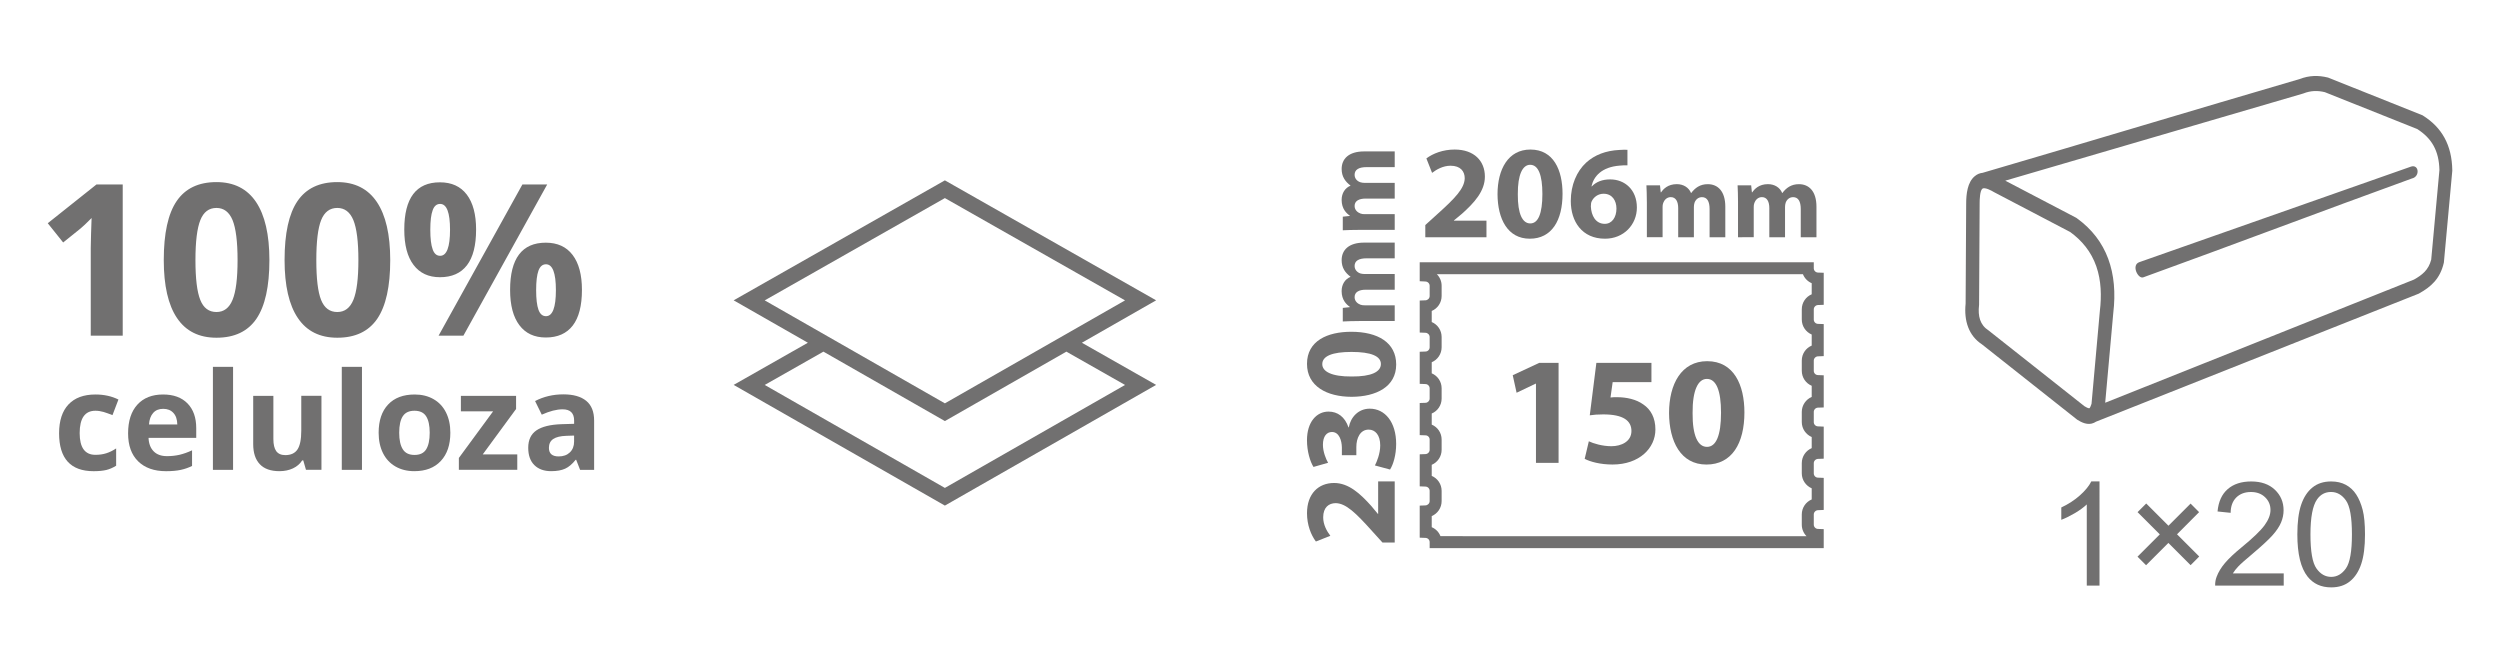
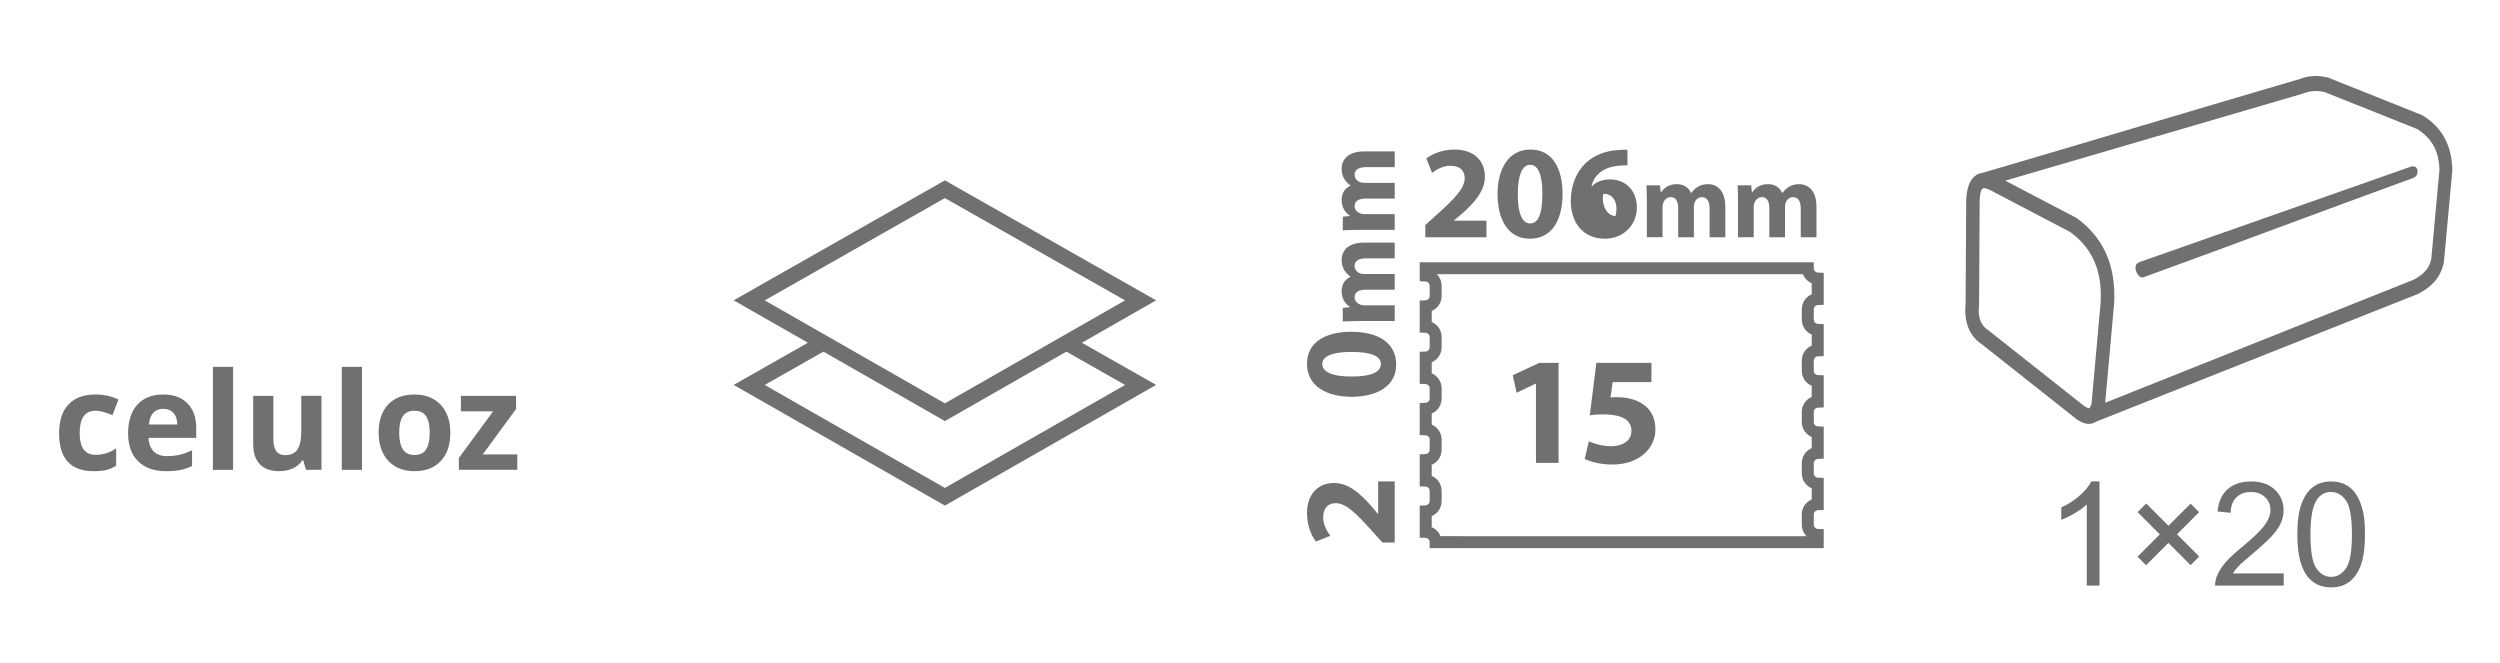
<svg xmlns="http://www.w3.org/2000/svg" version="1.1" id="Warstwa_1" x="0px" y="0px" width="112.125px" height="29.75px" viewBox="0 0 112.125 29.75" enable-background="new 0 0 112.125 29.75" xml:space="preserve">
  <g>
    <g>
      <path fill="#717070" d="M94.163,26.264h-0.571v-3.641c-0.138,0.132-0.318,0.264-0.541,0.395c-0.224,0.131-0.424,0.229-0.602,0.295    V22.76c0.319-0.15,0.599-0.332,0.838-0.545c0.239-0.215,0.408-0.422,0.508-0.623h0.368V26.264z" />
      <path fill="#717070" d="M95.867,24.967l1-1L95.87,22.97l0.388-0.388l0.997,0.997l0.993-0.993l0.381,0.384l-0.99,0.993l0.996,0.996    l-0.387,0.389l-0.997-0.998l-1,1L95.867,24.967z" />
      <path fill="#717070" d="M102.425,25.715v0.549H99.35c-0.005-0.137,0.018-0.27,0.066-0.396c0.078-0.209,0.203-0.416,0.376-0.619    c0.172-0.203,0.422-0.438,0.747-0.704c0.506-0.415,0.848-0.743,1.025-0.985s0.267-0.471,0.267-0.688    c0-0.227-0.081-0.417-0.243-0.572c-0.161-0.156-0.373-0.234-0.633-0.234c-0.275,0-0.495,0.084-0.66,0.248    c-0.165,0.166-0.249,0.395-0.251,0.686l-0.587-0.061c0.04-0.438,0.191-0.771,0.454-1.001c0.262-0.229,0.614-0.345,1.057-0.345    c0.446,0,0.8,0.125,1.06,0.371c0.261,0.248,0.391,0.555,0.391,0.922c0,0.186-0.038,0.369-0.114,0.549s-0.202,0.369-0.379,0.568    c-0.177,0.198-0.471,0.471-0.881,0.818c-0.343,0.287-0.563,0.482-0.66,0.586c-0.098,0.102-0.178,0.205-0.241,0.309H102.425z" />
      <path fill="#717070" d="M103.036,23.969c0-0.549,0.057-0.992,0.17-1.328c0.113-0.335,0.281-0.594,0.505-0.775    c0.223-0.182,0.504-0.273,0.843-0.273c0.249,0,0.469,0.051,0.656,0.151c0.188,0.101,0.345,0.245,0.467,0.435    c0.123,0.189,0.219,0.42,0.289,0.691c0.07,0.272,0.104,0.639,0.104,1.1c0,0.547-0.056,0.987-0.168,1.322    c-0.112,0.336-0.28,0.595-0.503,0.777c-0.224,0.184-0.505,0.275-0.846,0.275c-0.449,0-0.801-0.161-1.057-0.482    C103.189,25.475,103.036,24.844,103.036,23.969z M103.624,23.969c0,0.765,0.089,1.273,0.268,1.525    c0.179,0.254,0.399,0.379,0.662,0.379c0.262,0,0.482-0.127,0.661-0.381s0.269-0.762,0.269-1.523c0-0.766-0.09-1.273-0.269-1.525    s-0.401-0.379-0.668-0.379c-0.262,0-0.472,0.111-0.628,0.334C103.722,22.682,103.624,23.205,103.624,23.969z" />
    </g>
    <path fill="#717070" d="M108.173,8.005c-4.078,1.479-7.969,2.957-12.048,4.434c-0.236,0.084-0.549-0.555-0.174-0.682   c4.094-1.44,8.093-2.845,12.189-4.287C108.499,7.364,108.541,7.927,108.173,8.005 M93.485,18.217   c0.053,0.034,0.177,0.104,0.223,0.094c0.029-0.008,0.076-0.137,0.097-0.2c0.124-1.384,0.248-2.765,0.372-4.148l0.001-0.006v-0.006   c0.081-0.671,0.064-1.366-0.157-2.001c-0.232-0.67-0.654-1.166-1.171-1.543c-1.14-0.597-2.277-1.194-3.417-1.789l-0.008-0.004   l-0.008-0.005c-0.089-0.055-0.405-0.229-0.509-0.143c-0.11,0.088-0.121,0.5-0.121,0.635v0.002   c-0.008,1.516-0.017,3.029-0.025,4.543v0.021l-0.002,0.021c-0.055,0.496,0.044,0.886,0.428,1.133l0.012,0.007l0.011,0.011   C90.636,15.962,92.061,17.091,93.485,18.217 M89.936,8.103l3.177,1.662l0.021,0.013l0.019,0.014   c1.347,0.974,1.843,2.441,1.627,4.251l-0.362,4.02l13.851-5.525c0.357-0.202,0.65-0.422,0.771-0.894   c0.123-1.34,0.246-2.678,0.368-4.016c-0.018-0.871-0.35-1.431-0.996-1.841c-1.381-0.551-2.761-1.103-4.142-1.653   c-0.328-0.08-0.633-0.07-0.953,0.053l-0.011,0.005l-0.011,0.003L89.936,8.103z M88.892,15.446c-0.595-0.39-0.813-1.052-0.734-1.829   c0.008-1.495,0.016-2.988,0.025-4.482c0-0.437,0.058-0.963,0.385-1.233c0.11-0.093,0.229-0.138,0.353-0.151   c4.743-1.388,9.482-2.82,14.226-4.208c0.419-0.161,0.829-0.172,1.26-0.065l0.016,0.004l0.017,0.008   c1.393,0.557,2.786,1.111,4.18,1.669l0.022,0.008l0.021,0.013c0.85,0.531,1.306,1.321,1.322,2.459v0.021l-0.002,0.02   c-0.125,1.357-0.249,2.713-0.373,4.069l-0.003,0.028l-0.006,0.025c-0.167,0.703-0.569,1.06-1.1,1.356l-0.015,0.01l-14.477,5.743   c-0.058,0.039-0.122,0.067-0.193,0.086c-0.23,0.054-0.451-0.047-0.651-0.172l-0.015-0.011l-0.015-0.012   C91.72,17.684,90.306,16.564,88.892,15.446" />
    <path fill="#717070" d="M64.605,24.047l16.418,0.002c-0.132-0.133-0.213-0.315-0.213-0.518v-0.459c0-0.303,0.183-0.561,0.445-0.672   v-0.499c-0.26-0.112-0.445-0.372-0.445-0.668v-0.462c0-0.301,0.183-0.561,0.445-0.672v-0.498c-0.26-0.112-0.445-0.372-0.445-0.668   v-0.461c0-0.297,0.186-0.559,0.445-0.67v-0.499c-0.263-0.111-0.445-0.369-0.445-0.674v-0.459c0-0.301,0.183-0.561,0.445-0.67   v-0.496c-0.263-0.113-0.445-0.371-0.445-0.675v-0.458c0-0.302,0.183-0.563,0.445-0.672v-0.497   c-0.179-0.077-0.322-0.222-0.393-0.403H64.444c0.132,0.133,0.213,0.315,0.213,0.517v0.459c0,0.301-0.183,0.562-0.444,0.671v0.497   c0.262,0.11,0.444,0.369,0.444,0.671v0.46c0,0.304-0.183,0.562-0.444,0.672v0.497c0.262,0.111,0.444,0.369,0.444,0.672v0.461   c0,0.301-0.183,0.561-0.444,0.67v0.498c0.262,0.109,0.444,0.368,0.444,0.67v0.461c0,0.301-0.183,0.561-0.444,0.672v0.496   c0.262,0.11,0.444,0.371,0.444,0.672v0.459c0,0.303-0.183,0.562-0.444,0.672v0.498C64.393,23.721,64.535,23.865,64.605,24.047    M81.794,24.584H64.12v-0.269c0-0.104-0.08-0.187-0.186-0.19l-0.26-0.01v-1.438l0.259-0.01c0.103-0.005,0.187-0.091,0.187-0.193   v-0.459c0-0.104-0.082-0.188-0.187-0.192l-0.259-0.01v-1.437l0.259-0.01c0.103-0.004,0.187-0.091,0.187-0.191v-0.461   c0-0.103-0.082-0.188-0.186-0.189l-0.26-0.01v-1.44l0.26-0.009c0.103-0.003,0.186-0.09,0.186-0.189v-0.461   c0-0.103-0.084-0.188-0.187-0.191l-0.259-0.01v-1.439l0.26-0.01c0.103-0.002,0.186-0.088,0.186-0.19v-0.46   c0-0.102-0.084-0.188-0.187-0.191l-0.259-0.01v-1.436l0.259-0.01c0.103-0.004,0.187-0.092,0.187-0.192v-0.459   c0-0.103-0.084-0.188-0.188-0.192l-0.258-0.013v-0.849h17.674v0.269c0,0.104,0.082,0.187,0.188,0.192l0.258,0.009v1.437   l-0.258,0.01c-0.104,0.004-0.188,0.092-0.188,0.193v0.458c0,0.106,0.082,0.19,0.188,0.194l0.258,0.009v1.437l-0.258,0.01   c-0.104,0.004-0.188,0.091-0.188,0.191v0.459c0,0.104,0.081,0.188,0.186,0.191l0.26,0.01v1.442l-0.26,0.008   c-0.102,0.004-0.186,0.089-0.186,0.191v0.461c0,0.101,0.084,0.186,0.186,0.188l0.26,0.011v1.438l-0.258,0.01   c-0.104,0.004-0.188,0.09-0.188,0.191v0.462c0,0.101,0.084,0.187,0.186,0.188l0.26,0.01v1.438l-0.258,0.011   c-0.104,0.004-0.188,0.09-0.188,0.191v0.459c0,0.102,0.084,0.188,0.186,0.191l0.26,0.009V24.584z" />
    <g>
      <path fill="#717070" d="M63.925,10.64v-0.547l0.5-0.453c0.845-0.756,1.256-1.189,1.268-1.643c0-0.314-0.19-0.564-0.637-0.564    c-0.334,0-0.625,0.166-0.827,0.32l-0.256-0.648c0.291-0.22,0.743-0.398,1.268-0.398c0.874,0,1.356,0.512,1.356,1.214    c0,0.649-0.47,1.167-1.029,1.667L65.21,9.884v0.012h1.458v0.744H63.925z" />
      <path fill="#717070" d="M70.08,8.689c0,1.195-0.482,2.017-1.47,2.017c-1,0-1.44-0.898-1.446-1.993    c0-1.119,0.476-2.006,1.476-2.006C69.676,6.707,70.08,7.628,70.08,8.689z M68.074,8.712c-0.006,0.887,0.209,1.309,0.56,1.309    c0.352,0,0.542-0.439,0.542-1.32c0-0.857-0.185-1.31-0.548-1.31C68.295,7.391,68.068,7.814,68.074,8.712z" />
-       <path fill="#717070" d="M72.992,7.415c-0.102-0.006-0.208,0-0.352,0.013c-0.803,0.064-1.16,0.476-1.262,0.928h0.019    c0.19-0.196,0.458-0.31,0.821-0.31c0.648,0,1.196,0.458,1.196,1.262c0,0.768-0.59,1.398-1.429,1.398    c-1.029,0-1.535-0.768-1.535-1.69c0-0.726,0.268-1.332,0.685-1.719c0.387-0.352,0.887-0.542,1.493-0.572    c0.167-0.012,0.273-0.012,0.363-0.006V7.415z M72.498,9.355c0-0.357-0.19-0.666-0.577-0.666c-0.244,0-0.446,0.148-0.535,0.344    c-0.024,0.049-0.036,0.119-0.036,0.227c0.018,0.41,0.214,0.779,0.625,0.779C72.296,10.039,72.498,9.748,72.498,9.355z" />
+       <path fill="#717070" d="M72.992,7.415c-0.102-0.006-0.208,0-0.352,0.013c-0.803,0.064-1.16,0.476-1.262,0.928h0.019    c0.19-0.196,0.458-0.31,0.821-0.31c0.648,0,1.196,0.458,1.196,1.262c0,0.768-0.59,1.398-1.429,1.398    c-1.029,0-1.535-0.768-1.535-1.69c0-0.726,0.268-1.332,0.685-1.719c0.387-0.352,0.887-0.542,1.493-0.572    c0.167-0.012,0.273-0.012,0.363-0.006V7.415z M72.498,9.355c0-0.357-0.19-0.666-0.577-0.666c-0.024,0.049-0.036,0.119-0.036,0.227c0.018,0.41,0.214,0.779,0.625,0.779C72.296,10.039,72.498,9.748,72.498,9.355z" />
    </g>
    <g>
      <path fill="#717070" d="M73.861,9.054c0-0.289-0.009-0.537-0.019-0.742h0.609l0.033,0.314H74.5c0.1-0.148,0.305-0.367,0.704-0.367    c0.3,0,0.538,0.152,0.638,0.396h0.01c0.086-0.118,0.19-0.214,0.3-0.28c0.129-0.076,0.271-0.115,0.443-0.115    c0.447,0,0.785,0.314,0.785,1.01v1.371h-0.705V9.375c0-0.339-0.109-0.533-0.342-0.533c-0.167,0-0.286,0.113-0.334,0.252    c-0.019,0.053-0.028,0.129-0.028,0.186v1.361h-0.704V9.335c0-0.295-0.105-0.494-0.334-0.494c-0.186,0-0.295,0.143-0.338,0.262    c-0.023,0.057-0.028,0.123-0.028,0.18v1.357h-0.705V9.054z" />
      <path fill="#717070" d="M77.95,9.054c0-0.289-0.009-0.537-0.019-0.742h0.609l0.033,0.314h0.015c0.1-0.148,0.305-0.367,0.704-0.367    c0.3,0,0.538,0.152,0.638,0.396h0.01c0.086-0.118,0.19-0.214,0.3-0.28c0.129-0.076,0.271-0.115,0.443-0.115    c0.447,0,0.785,0.314,0.785,1.01v1.371h-0.704V9.375c0-0.339-0.11-0.533-0.344-0.533c-0.166,0-0.285,0.113-0.333,0.252    c-0.019,0.053-0.028,0.129-0.028,0.186v1.361h-0.705V9.335c0-0.295-0.104-0.494-0.333-0.494c-0.186,0-0.295,0.143-0.338,0.262    c-0.023,0.057-0.028,0.123-0.028,0.18v1.357H77.95V9.054z" />
    </g>
    <g>
      <path fill="#717070" d="M68.888,17.207h-0.014l-0.855,0.408l-0.173-0.787l1.187-0.552h0.869v4.484h-1.014V17.207z" />
      <path fill="#717070" d="M74.066,17.138h-1.738l-0.097,0.69c0.097-0.014,0.18-0.014,0.29-0.014c0.428,0,0.862,0.096,1.179,0.324    c0.338,0.228,0.545,0.6,0.545,1.124c0,0.835-0.717,1.572-1.924,1.572c-0.545,0-1-0.124-1.248-0.255l0.186-0.787    c0.2,0.098,0.607,0.221,1.014,0.221c0.435,0,0.897-0.206,0.897-0.682c0-0.463-0.366-0.745-1.263-0.745    c-0.248,0-0.421,0.014-0.606,0.041l0.296-2.352h2.47V17.138z" />
-       <path fill="#717070" d="M78.237,18.497c0,1.386-0.559,2.338-1.704,2.338c-1.158,0-1.669-1.042-1.676-2.31    c0-1.297,0.552-2.326,1.71-2.326C77.768,16.2,78.237,17.269,78.237,18.497z M75.913,18.525c-0.008,1.027,0.241,1.517,0.647,1.517    c0.407,0,0.628-0.511,0.628-1.531c0-0.993-0.214-1.517-0.635-1.517C76.168,16.994,75.905,17.483,75.913,18.525z" />
    </g>
    <g>
      <path fill="#717070" d="M62.552,24.334h-0.547l-0.453-0.5c-0.755-0.844-1.189-1.256-1.642-1.268c-0.315,0-0.565,0.191-0.565,0.637    c0,0.334,0.166,0.625,0.321,0.828l-0.648,0.256c-0.22-0.291-0.399-0.744-0.399-1.268c0-0.875,0.512-1.357,1.215-1.357    c0.648,0,1.166,0.471,1.666,1.029l0.297,0.357h0.013v-1.457h0.743V24.334z" />
-       <path fill="#717070" d="M61.665,20.875c0.084-0.16,0.238-0.529,0.238-0.898c0-0.471-0.227-0.709-0.518-0.709    c-0.381,0-0.553,0.381-0.553,0.779v0.369h-0.649v-0.35c-0.006-0.305-0.118-0.691-0.446-0.691c-0.232,0-0.404,0.191-0.404,0.572    c0,0.314,0.137,0.648,0.232,0.809l-0.655,0.186c-0.148-0.232-0.292-0.697-0.292-1.197c0-0.826,0.436-1.285,0.965-1.285    c0.41,0,0.732,0.232,0.898,0.709h0.012c0.084-0.465,0.435-0.84,0.94-0.84c0.685,0,1.185,0.602,1.185,1.582    c0,0.5-0.131,0.924-0.274,1.148L61.665,20.875z" />
      <path fill="#717070" d="M60.601,14.88c1.195,0,2.018,0.482,2.018,1.469c0,1-0.898,1.442-1.994,1.448    c-1.119,0-2.006-0.477-2.006-1.477C58.618,15.285,59.541,14.88,60.601,14.88z M60.624,16.886c0.887,0.006,1.309-0.209,1.309-0.561    s-0.439-0.541-1.32-0.541c-0.857,0-1.309,0.184-1.309,0.547C59.304,16.666,59.726,16.892,60.624,16.886z" />
    </g>
    <g>
      <path fill="#717070" d="M60.967,14.398c-0.29,0-0.538,0.01-0.743,0.02v-0.609l0.314-0.033v-0.016    c-0.147-0.1-0.366-0.305-0.366-0.703c0-0.301,0.152-0.539,0.396-0.639v-0.01c-0.119-0.086-0.215-0.189-0.281-0.299    c-0.076-0.129-0.114-0.271-0.114-0.443c0-0.447,0.314-0.785,1.009-0.785h1.371v0.705h-1.266c-0.338,0-0.533,0.109-0.533,0.342    c0,0.166,0.114,0.285,0.252,0.334c0.053,0.018,0.129,0.027,0.186,0.027h1.361v0.705h-1.304c-0.296,0-0.495,0.105-0.495,0.334    c0,0.186,0.143,0.295,0.262,0.338c0.057,0.023,0.123,0.027,0.181,0.027h1.356v0.705H60.967z" />
      <path fill="#717070" d="M60.967,10.31c-0.29,0-0.538,0.008-0.743,0.018V9.718l0.314-0.033V9.671    c-0.147-0.1-0.366-0.305-0.366-0.705c0-0.299,0.152-0.537,0.396-0.637V8.32c-0.119-0.086-0.215-0.191-0.281-0.301    c-0.076-0.129-0.114-0.271-0.114-0.443c0-0.447,0.314-0.785,1.009-0.785h1.371v0.705h-1.266c-0.338,0-0.533,0.109-0.533,0.344    c0,0.166,0.114,0.285,0.252,0.332c0.053,0.02,0.129,0.029,0.186,0.029h1.361v0.705h-1.304c-0.296,0-0.495,0.104-0.495,0.332    c0,0.186,0.143,0.295,0.262,0.338c0.057,0.023,0.123,0.029,0.181,0.029h1.356v0.705H60.967z" />
    </g>
    <path fill="#717070" d="M4.199,21.133c-1.031,0-1.549-0.568-1.549-1.701c0-0.563,0.142-0.996,0.422-1.293   c0.281-0.297,0.684-0.446,1.207-0.446c0.385,0,0.729,0.075,1.033,0.226l-0.267,0.7c-0.144-0.058-0.275-0.104-0.397-0.142   c-0.123-0.035-0.246-0.055-0.369-0.055c-0.47,0-0.706,0.336-0.706,1.004c0,0.648,0.236,0.973,0.706,0.973   c0.176,0,0.336-0.022,0.484-0.069c0.149-0.046,0.297-0.119,0.446-0.218v0.775c-0.147,0.092-0.295,0.156-0.444,0.192   C4.615,21.114,4.428,21.133,4.199,21.133" />
    <path fill="#717070" d="M7.319,18.336c-0.191,0-0.341,0.061-0.449,0.184c-0.109,0.121-0.172,0.293-0.188,0.517h1.27   c-0.004-0.224-0.062-0.396-0.175-0.517C7.664,18.396,7.512,18.336,7.319,18.336 M7.448,21.133c-0.533,0-0.951-0.147-1.253-0.443   c-0.3-0.295-0.45-0.711-0.45-1.252c0-0.555,0.139-0.986,0.417-1.291c0.277-0.303,0.661-0.454,1.152-0.454   c0.47,0,0.833,0.133,1.096,0.401c0.26,0.267,0.391,0.635,0.391,1.106v0.438H6.662c0.011,0.258,0.086,0.459,0.229,0.603   c0.142,0.146,0.342,0.217,0.599,0.217c0.199,0,0.389-0.021,0.567-0.062c0.177-0.043,0.364-0.108,0.557-0.199v0.701   c-0.157,0.078-0.326,0.137-0.507,0.176C7.927,21.113,7.708,21.133,7.448,21.133" />
    <rect x="9.549" y="16.453" fill="#717070" width="0.904" height="4.62" />
    <path fill="#717070" d="M13.723,21.072l-0.122-0.424h-0.047c-0.098,0.154-0.235,0.273-0.412,0.357   c-0.178,0.084-0.381,0.127-0.609,0.127c-0.39,0-0.684-0.104-0.881-0.313c-0.198-0.209-0.296-0.509-0.296-0.901v-2.164h0.905v1.939   c0,0.239,0.042,0.418,0.126,0.538c0.086,0.119,0.222,0.181,0.407,0.181c0.253,0,0.437-0.086,0.549-0.256   c0.112-0.168,0.169-0.449,0.169-0.841v-1.562h0.905v3.318H13.723z" />
    <rect x="15.329" y="16.453" fill="#717070" width="0.905" height="4.62" />
    <path fill="#717070" d="M17.904,19.408c0,0.328,0.055,0.576,0.163,0.744c0.107,0.17,0.282,0.252,0.525,0.252   c0.241,0,0.416-0.082,0.521-0.25c0.105-0.168,0.159-0.416,0.159-0.746c0-0.329-0.055-0.575-0.161-0.739   c-0.105-0.165-0.28-0.247-0.524-0.247c-0.241,0-0.415,0.082-0.522,0.246C17.959,18.831,17.904,19.076,17.904,19.408 M20.198,19.408   c0,0.539-0.142,0.963-0.428,1.267c-0.285,0.306-0.681,0.457-1.188,0.457c-0.319,0-0.6-0.069-0.844-0.209   c-0.242-0.14-0.431-0.339-0.561-0.601s-0.195-0.566-0.195-0.914c0-0.543,0.142-0.965,0.424-1.264   c0.282-0.302,0.681-0.451,1.193-0.451c0.318,0,0.598,0.068,0.842,0.207c0.243,0.138,0.431,0.336,0.561,0.597   C20.133,18.756,20.198,19.061,20.198,19.408" />
    <polygon fill="#717070" points="23.2,21.072 20.58,21.072 20.58,20.539 22.117,18.447 20.671,18.447 20.671,17.754 23.146,17.754    23.146,18.343 21.65,20.381 23.2,20.381  " />
-     <path fill="#717070" d="M25.749,19.535l-0.351,0.012c-0.262,0.009-0.459,0.056-0.587,0.143c-0.129,0.087-0.192,0.221-0.192,0.398   c0,0.255,0.146,0.383,0.438,0.383c0.21,0,0.377-0.061,0.503-0.182c0.125-0.121,0.188-0.281,0.188-0.48V19.535z M26.017,21.072   l-0.176-0.451h-0.023c-0.152,0.192-0.31,0.326-0.471,0.399c-0.161,0.074-0.372,0.112-0.63,0.112c-0.318,0-0.57-0.092-0.752-0.273   c-0.184-0.182-0.274-0.441-0.274-0.777c0-0.353,0.123-0.612,0.368-0.78c0.246-0.167,0.618-0.259,1.114-0.277l0.576-0.017v-0.146   c0-0.336-0.172-0.504-0.518-0.504c-0.264,0-0.575,0.079-0.933,0.24l-0.3-0.611c0.381-0.199,0.805-0.3,1.27-0.3   c0.445,0,0.786,0.097,1.024,0.291c0.236,0.192,0.354,0.489,0.354,0.884v2.211H26.017z" />
-     <path fill="#717070" d="M5.504,8.273H4.327l-2.185,1.739l0.691,0.863l0.778-0.626c0.093-0.074,0.259-0.23,0.497-0.471l-0.024,0.707   L4.07,11.13v3.924h1.434V8.273z M11.482,9.057c-0.401-0.593-0.991-0.89-1.774-0.89c-0.802,0-1.396,0.283-1.784,0.851   c-0.387,0.567-0.579,1.449-0.579,2.646c0,1.146,0.198,2.014,0.595,2.601c0.397,0.589,0.987,0.882,1.769,0.882   c0.807,0,1.405-0.283,1.793-0.852c0.387-0.57,0.581-1.446,0.581-2.631C12.082,10.519,11.881,9.652,11.482,9.057 M8.986,9.871   C9.13,9.508,9.372,9.326,9.708,9.326c0.331,0,0.571,0.183,0.722,0.545c0.148,0.363,0.225,0.961,0.225,1.793   c0,0.822-0.073,1.416-0.224,1.781c-0.147,0.365-0.389,0.549-0.723,0.549c-0.339,0-0.582-0.182-0.724-0.541   c-0.146-0.361-0.218-0.957-0.218-1.789S8.84,10.234,8.986,9.871 M16.9,9.057c-0.4-0.593-0.991-0.89-1.773-0.89   c-0.802,0-1.396,0.283-1.784,0.851c-0.387,0.567-0.58,1.449-0.58,2.646c0,1.146,0.199,2.014,0.597,2.601   c0.396,0.589,0.986,0.882,1.768,0.882c0.807,0,1.404-0.283,1.793-0.852c0.387-0.57,0.581-1.446,0.581-2.631   C17.501,10.519,17.302,9.652,16.9,9.057 M14.404,9.871c0.145-0.362,0.387-0.545,0.723-0.545c0.33,0,0.571,0.183,0.721,0.545   c0.149,0.363,0.226,0.961,0.226,1.793c0,0.822-0.074,1.416-0.223,1.781s-0.389,0.549-0.724,0.549c-0.339,0-0.581-0.182-0.725-0.541   c-0.145-0.361-0.215-0.957-0.215-1.789S14.259,10.234,14.404,9.871 M19.405,9.431c0.067-0.191,0.179-0.285,0.335-0.285   c0.296,0,0.444,0.387,0.444,1.158c0,0.78-0.148,1.169-0.444,1.169c-0.156,0-0.268-0.097-0.335-0.29   c-0.071-0.193-0.106-0.486-0.106-0.879S19.334,9.621,19.405,9.431 M20.934,8.725c-0.279-0.366-0.68-0.548-1.203-0.548   c-1.065,0-1.599,0.706-1.599,2.119c0,0.691,0.137,1.22,0.417,1.587c0.278,0.367,0.671,0.55,1.182,0.55   c0.532,0,0.936-0.178,1.211-0.535c0.274-0.357,0.411-0.891,0.411-1.602C21.353,9.615,21.213,9.093,20.934,8.725 M23.43,8.273   l-3.759,6.781h1.113l3.758-6.781H23.43z M24.15,12.138c0.07-0.189,0.182-0.285,0.337-0.285c0.296,0,0.445,0.387,0.445,1.16   c0,0.779-0.149,1.168-0.445,1.168c-0.155,0-0.267-0.096-0.337-0.289c-0.069-0.193-0.104-0.486-0.104-0.879   S24.081,12.33,24.15,12.138 M25.681,11.434c-0.278-0.366-0.68-0.55-1.202-0.55c-1.066,0-1.601,0.707-1.601,2.119   c0,0.689,0.14,1.217,0.418,1.584c0.277,0.367,0.671,0.55,1.183,0.55c0.531,0,0.934-0.179,1.209-0.536   c0.274-0.357,0.412-0.889,0.412-1.598C26.1,12.324,25.96,11.8,25.681,11.434" />
    <path fill="#717070" d="M42.378,8.089l-9.474,5.381l3.329,1.902l-3.329,1.891l9.474,5.413l9.474-5.413l-3.329-1.891l3.329-1.902   L42.378,8.089z M34.298,13.472l8.08-4.588l8.08,4.588l-8.08,4.618L34.298,13.472z M47.827,15.771l2.631,1.494l-8.08,4.618   l-8.08-4.618l2.633-1.494l5.447,3.114L47.827,15.771z" />
  </g>
</svg>